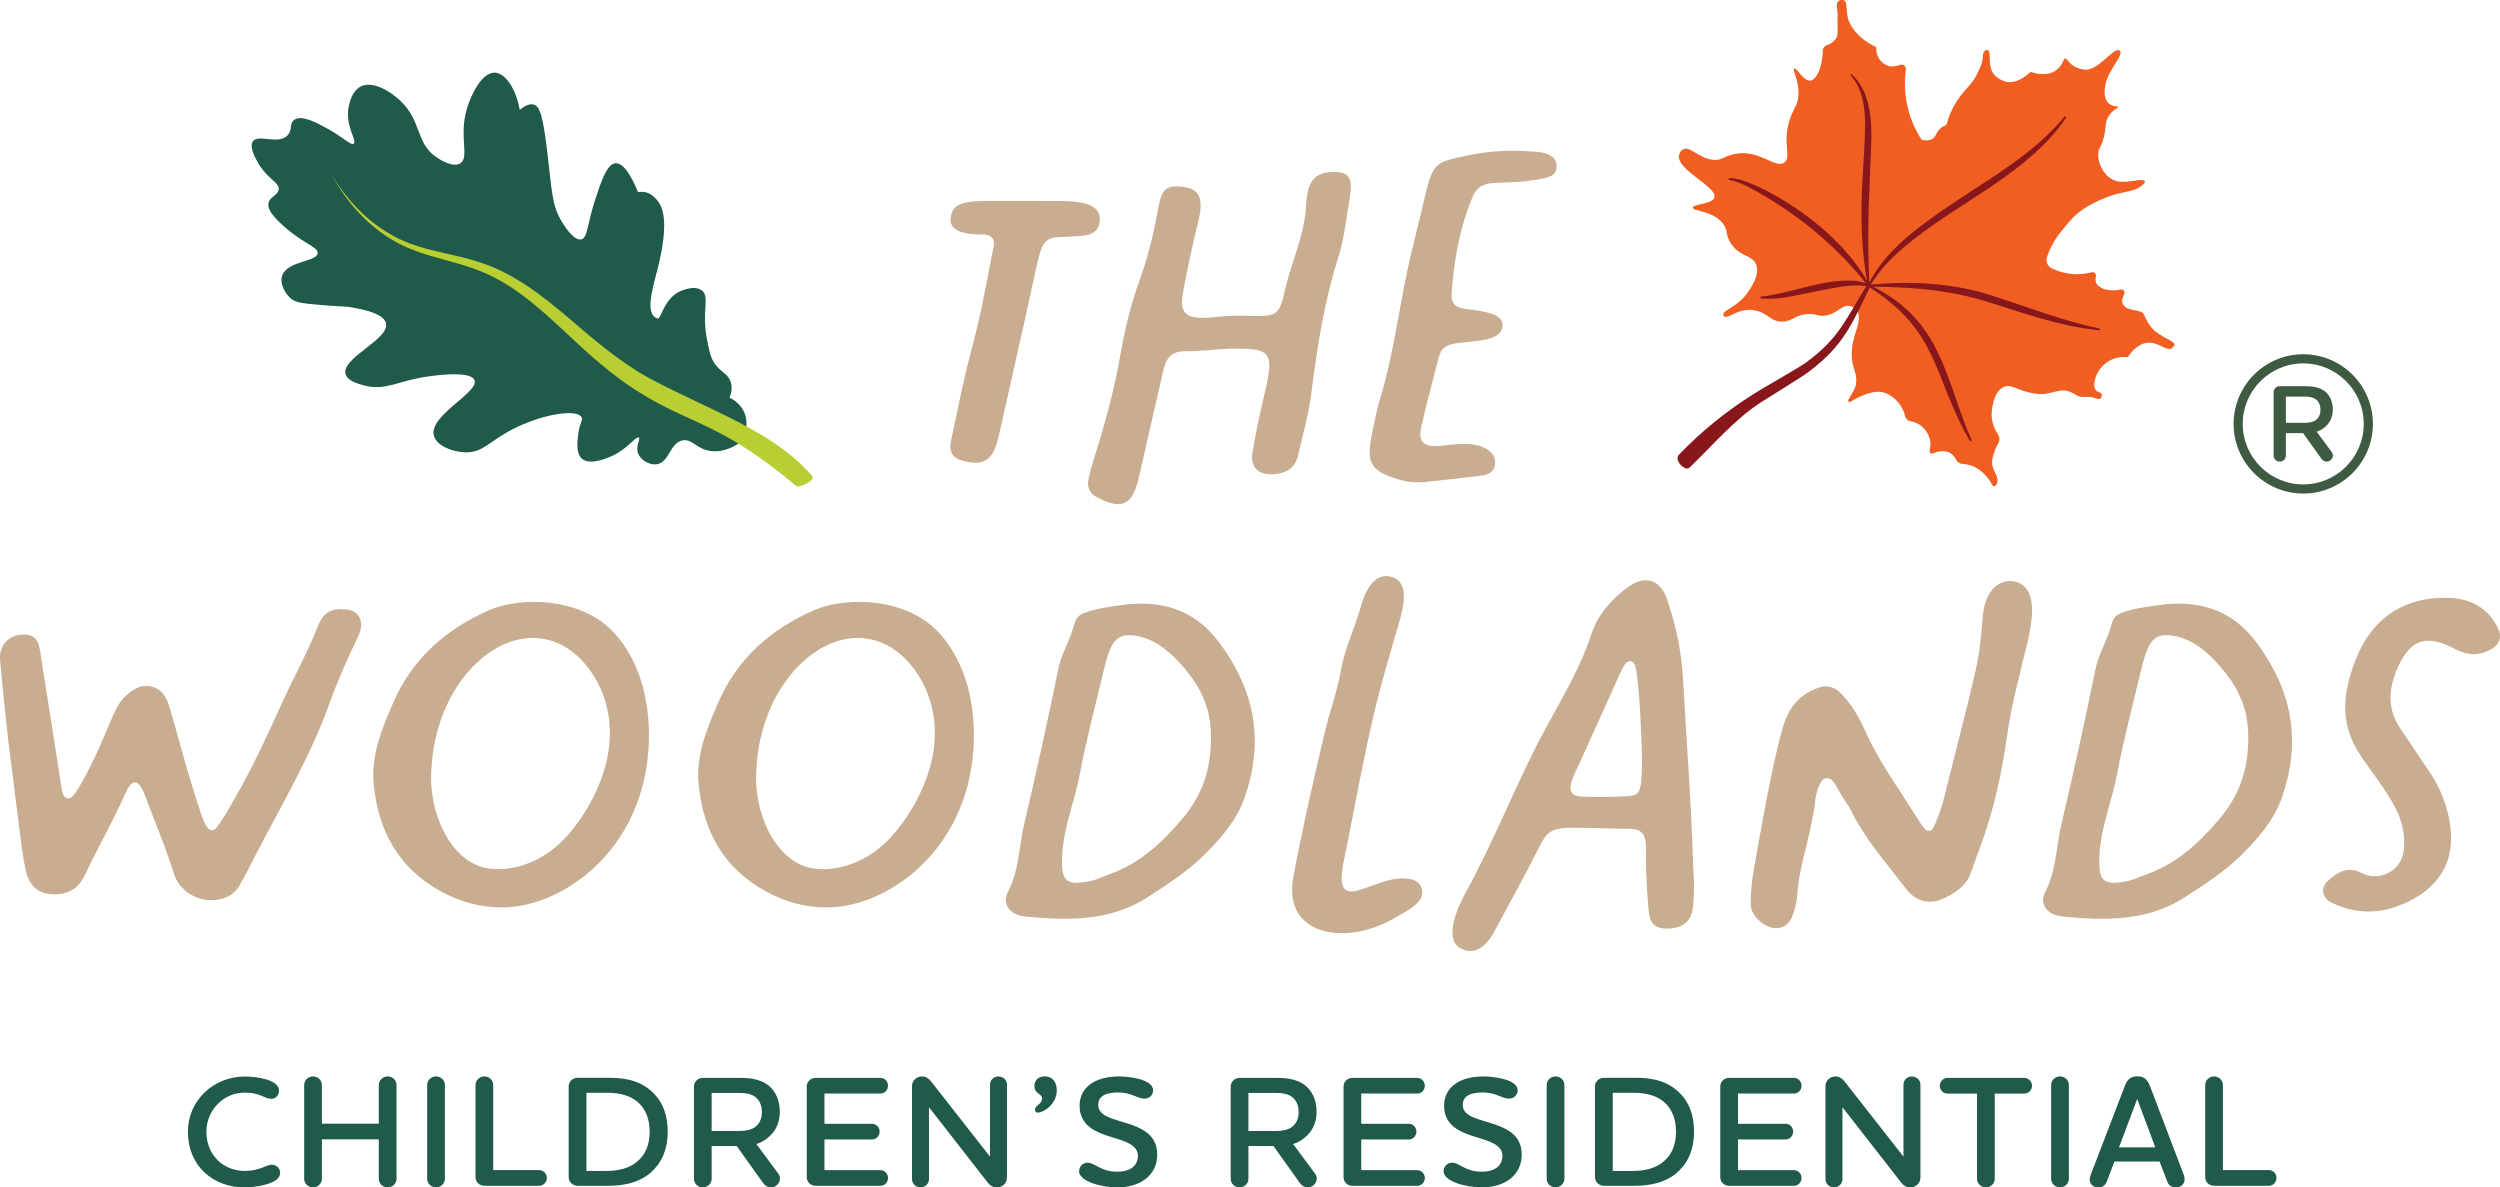
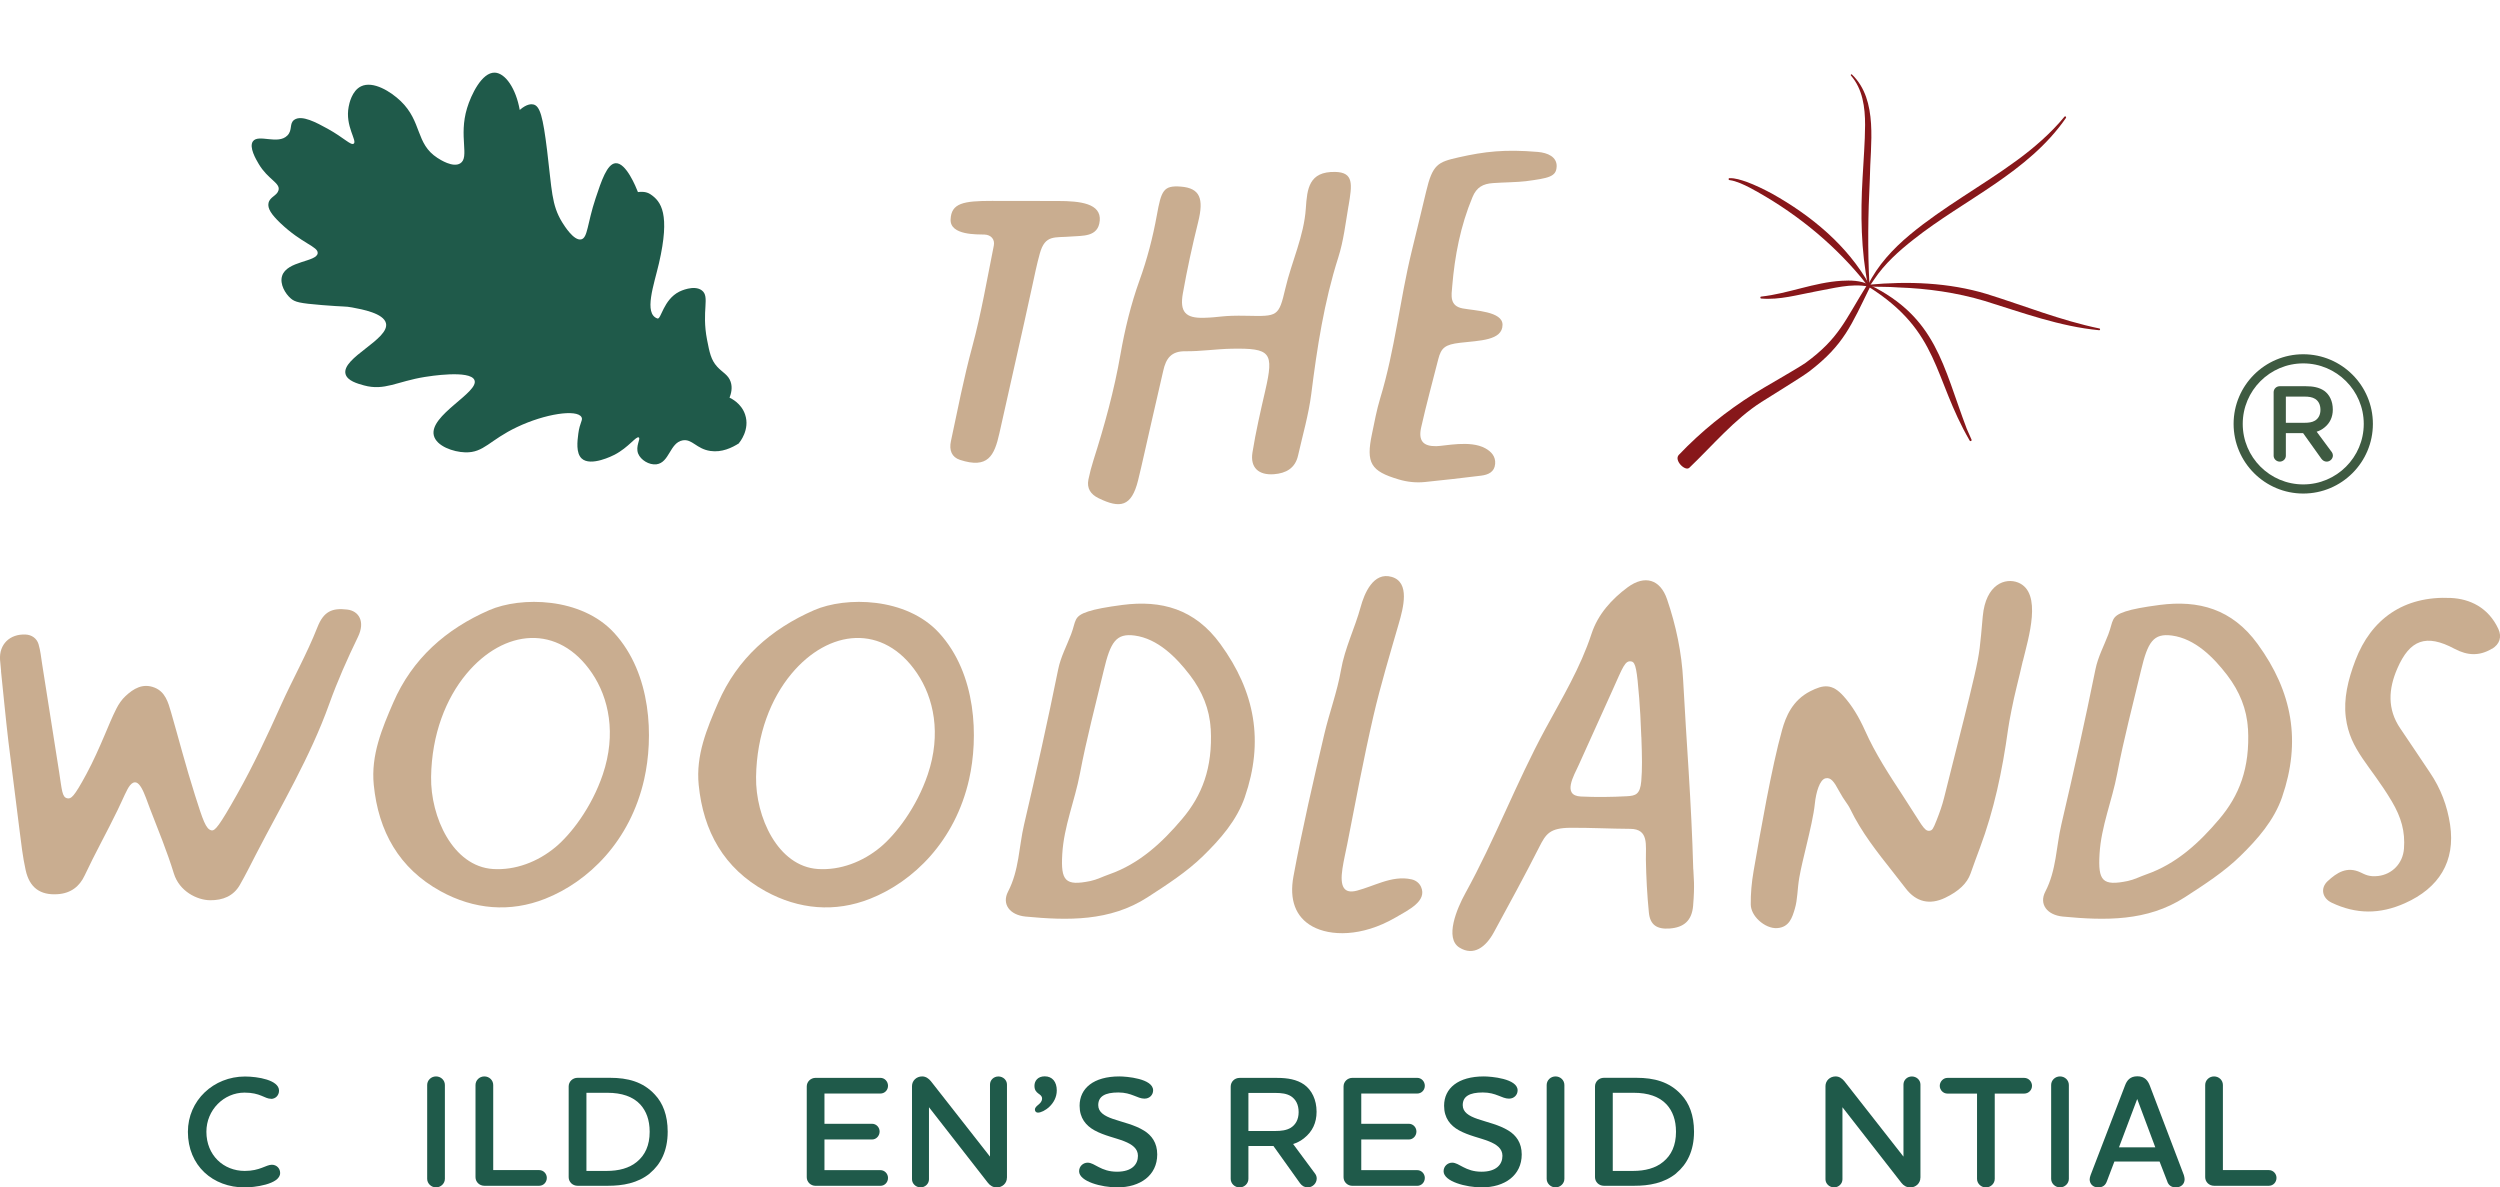
<svg xmlns="http://www.w3.org/2000/svg" id="Layer_1" viewBox="0 0 542.05 257.45">
  <defs>
    <style>      .st0 {        fill: #b9ce32;      }      .st1 {        fill: #c9ad90;      }      .st2 {        fill: #f05e22;      }      .st3 {        fill: #1f5a4a;      }      .st4 {        fill: #3e5a41;      }      .st5 {        fill: #87171a;      }    </style>
  </defs>
  <g>
    <g>
-       <path class="st2" d="M401.01,66.36c-1.63-.41-2.53,1.68-5.3,2.07-1.65.23-1.7-.45-3.71-.35-2.8.15-3.17,1.5-5.33,1.65-2.85.19-3.28-2.08-6.65-2.51-3.45-.43-5.84,2.49-6.35,1.14-.41-1.08,2.76-1.56,5.01-4.61.85-1.15,2.97-4.02,2.1-6.35-.82-2.2-3.44-1.59-5.44-4.54-1.35-1.98-.53-2.81-1.82-4.44-2.26-2.84-6.49-2.54-6.48-3.4.01-.85,4.23-.68,4.67-2.21.68-2.35-8.37-5.97-7.65-9.21.01-.06.21-.87.87-1.22,1.51-.8,3.33,1.9,6.41,2.26,2.06.24,2.4-.84,4.9-1.28,5.48-.98,8.65,3.34,10.65,1.87,1.66-1.21-.61-4.11,1.23-9.48.83-2.43,1.66-2.89,1.81-5.02.22-3.18-1.38-5.65-.92-5.91.5-.28,1.94,2.77,3.48,2.66,1.04-.07,2.54-2,2.75-6.6.02-.51.46-.99.95-1.12.95-.25,1.47-.9,1.73-1.21.87-1.05.36-2.07.52-5.44.05-1.08-.8-2.97.87-3.14s.51,2.77,1.87,5.29c1.33,2.44,3.5,3.93,5.42,4.86.15.07.23.22.22.38-.06,1.58.86,3.06,2.33,3.69.83.36,1.91.21,2.83-.12.67-.24,1.35.31,1.25,1.02-.25,1.8-.35,4.15.12,6.84.66,3.82,2.18,6.64,3.22,8.25.06.09.15.15.25.17,1.28.23,1.95-.06,2.32-.35.68-.53.65-1.31,1.52-2.11.42-.38.87-.6,1.2-.73.11-.04.2-.14.23-.26.64-2.38,1.57-4.05,2.3-5.14,2-2.98,3.35-3.42,4.62-6.45.51-1.2.84-1.53.97-3.57.05-.7,1.02-1.42,1.32-.47.33,1.06-.39,3.76,1.5,5.33,2.28,1.9,4.69,1.53,7.4-.96.1-.09.74.14.87.18.56.16,2.64.53,4.1-.2,1.36-.69,2.01-1.87,2.3-2.66.11-.3.5-.36.68-.1.69.94,1.62,1.98,3.88,2.24,2.87.34,6.33-5.01,7.5-4.16,1.33.72-2.68,4.25-3.14,8-.13,1.05-.22,2.81,1.1,3.68.53.35,1.12.45,1.61.45.14,0,.19.19.07.26-.81.48-1.64,1.17-2.16,2.19-.6,1.18-.33,1.88-.79,3.94-.57,2.51-1.19,2.42-1.28,3.8-.15,2.32,1.43,5.39,4.11,6.04.92.22,2.68.06,3.42-.07,3.93-.7,2.64.65,1.06,1.58-1.21.71-4.08.93-6.3,1.78-6.77,2.59-8.05,4.88-10.24,7.48-.98,1.16-2.21,2.95-3.15,5.6-.35.98.09,2.07,1.03,2.52,1.08.51,2.52,1.02,4.26,1.21,1.66.18,3.25-.09,4.42-.37.54-.13,1.01.36.88.9-.18.76-.02,1.22.04,1.35.52,1.27,2.65,2.05,5.38,1.49.51-.1.94.4.74.89-.58,1.43-.8,2.05.3,2.95.65.54,2.55.74,3.26.96.28.09.51.28.64.55.42.88,1.19,2.62,2.51,3.7,2.17,1.78,4.62,2.21,4.07,3.17-1.26,2.21-3.78-1.98-7.12-.29-1.47.74-2.33,1.85-2.78,2.56-.08.12-.22.19-.36.17-2.29-.22-4.53.79-5.86,2.66-1.15,1.62-1.95,4.51-.05,4.97.88.21.61,1.85-.59,1.37-2.09-.84-3.04.15-4.58-.85-3.4-2.21-4.6.33-8.75-.24-4.04-.56-5.13-2.3-6.93-1.38-2.1,1.07-2.4,4.35-2.5,5.35-.2,2.18.69,3.86,1.39,4.96.35.56.37,1.27.04,1.83-.49.83-1,1.93-1.27,3.29-.47,2.3,1.07,3.2,1.09,4.72.01,1.34-.9,1.51-1.12,1.09-.78-1.48-2.11-3.26-4.26-4.14-.79-.32-1.56-.45-2.23-.48-.48-.02-.92-.26-1.19-.65-.46-.66-.93-1.79-2.39-2.05-.89-.16-1.79-.03-2.6.34-.48.22-1.12.16-.9-.69.42-1.58-.08-3.24-1.08-4.45-.97-1.17-2.26-1.61-3.14-1.78-.54-.1-.99-.51-1.11-1.05-.55-2.29-2.15-4.19-4.31-5.05-2.18-.86-5.57.63-7.61,1.95-.23.15-.55-.24-.41-.48.36-.63,1.46-2.32,1.61-3.11.52-2.71-.8-3.44-.86-6.37-.09-4.31,1.73-6.11,1.5-8.81-.1-1.14-.75-1.77-1.94-2.07Z" />
      <path class="st5" d="M381.9,64.3c5.85-.65,11.43-3.06,17.37-3.42,1.99-.12,4.12-.09,5.99.85.22.11.1.46-.15.4-3.8-.75-7.69.42-11.46,1.07-3.88.72-7.77,1.87-11.79,1.53-.26-.03-.24-.44.03-.43h0Z" />
      <path class="st5" d="M374.99,38.63c1.25-.04,2.5.4,3.65.78,1.91.7,3.77,1.61,5.56,2.57,8.48,4.75,16.39,11.24,21.16,19.83.12.22-.19.45-.35.24-.51-.63-1.01-1.27-1.5-1.91-6.63-7.95-14.97-14.56-24.11-19.44-1.33-.68-2.92-1.45-4.39-1.65-.27.01-.31-.43-.02-.43h0Z" />
      <path class="st5" d="M401.55,16.16c5.78,5.58,3.94,15.3,3.87,22.56-.39,7.75-.5,15.43-.08,23.19.02.19-.29.24-.32.04-1.52-7.65-1.64-15.54-1.18-23.31.2-3.88.53-7.74.55-11.57,0-3.77-.51-7.75-3.07-10.69-.13-.14.08-.37.23-.23h0Z" />
      <path class="st5" d="M447.94,25.57c-8.17,11.85-22.06,17.66-33.04,26.35-3.19,2.5-6.29,5.28-8.54,8.66,0,0-.99,1.45-.99,1.45-.06.11-.2.16-.31.08-.09-.06-.12-.18-.06-.28,2.1-4.3,5.44-7.88,9.08-10.92,7.28-6.06,15.63-10.57,23.22-16.14,3.67-2.68,7.41-5.92,10.3-9.45.07-.1.22-.12.31-.04.08.07.09.19.03.28h0Z" />
      <path class="st5" d="M405.17,61.73c8.55-.79,17.32-.49,25.59,2.01,8.2,2.56,16.04,5.74,24.44,7.48.22.04.18.41-.06.38-8.54-.81-16.72-3.84-24.82-6.35-6.08-1.82-12.4-2.71-18.75-2.93-2.13-.17-4.26-.1-6.4-.2-.22,0-.25-.37,0-.38h0Z" />
      <path class="st5" d="M405.29,61.73c14.58,7.09,15.97,17.63,21.14,31.24.35.78.7,1.56,1.04,2.36.11.24-.26.45-.4.21-8.01-13.8-6.41-23.63-22-33.41-.23-.13-.03-.53.22-.4h0Z" />
    </g>
    <path class="st5" d="M405.52,62.11c-4.16,8.45-5.69,12.63-13.23,18.42-1.91,1.43-8.39,5.34-10.37,6.63-5.82,3.7-10.65,9.5-15.64,14.26-.89.85-3.39-1.62-2.28-2.79,4.89-5.13,10.22-9.41,16.22-13.21,1.93-1.25,9.39-5.44,11.27-6.75,7.35-5.38,8.51-9.21,13.35-16.93.22-.4.9-.09.68.36h0Z" />
  </g>
  <g>
    <path class="st1" d="M238.44,47.88c-.32,3.59-3.83,3.19-6.18,3.4-3.58.31-5.64-.48-6.8,3.66-.65,2.32-1.15,4.8-1.66,7.14-2.3,10.62-4.75,21.2-7.1,31.81-1.1,4.96-2.5,7.79-8.56,5.82-1.77-.58-2.39-2.07-1.96-4.06,1.46-6.84,2.79-13.7,4.63-20.49,1.95-7.22,3.2-14.6,4.67-21.92.27-1.37-.64-2.32-1.99-2.38-1.5-.06-7.51.22-7.38-3.26.13-3.56,2.78-4.05,9-4.04,4.76,0,9.36.02,14.26.02s9.42.54,9.08,4.3Z" />
    <path class="st1" d="M292.38,44.65c-.64,3.74-1.05,7.52-2.22,11.19-3.07,9.62-4.59,19.56-5.85,29.57-.57,4.5-1.86,8.9-2.86,13.34-.62,2.77-2.61,3.87-5.24,4.07-3.32.25-5.18-1.44-4.65-4.72.72-4.5,1.75-8.95,2.77-13.39,1.91-8.31,1.23-9.25-7.28-9.1-3.36.06-6.71.59-10.06.55-3.08-.03-4.19,1.59-4.78,4.25-.82,3.66-1.68,7.31-2.52,10.97-.88,3.8-2.15,9.65-2.95,12.84-1.42,5.66-3.87,6.09-8.55,3.8-1.7-.83-2.59-2.12-2.2-4.05.29-1.4.65-2.8,1.09-4.17,2.4-7.54,4.5-15.14,5.86-22.97.95-5.42,2.26-10.84,4.12-16.01,1.67-4.63,2.89-9.32,3.76-14.11.97-5.38,1.42-6.54,5.2-6.25,4.19.33,5.03,2.61,3.76,7.71s-2.39,10.26-3.31,15.44c-.72,4.02.58,5.4,4.52,5.3,3.62-.09,3.92-.56,9.35-.44,6.69.14,6.92.2,8.35-5.92,1.36-5.83,4.04-11.34,4.44-17.37.28-4.27.67-8.01,6.36-7.9,4.07.08,3.69,2.69,2.9,7.37Z" />
    <path class="st1" d="M337.51,36.11c-.07,2.21-1.72,2.52-6.7,3.18-1.67.22-5,.25-7.12.41-2.13.15-3.53.88-4.42,3.03-2.61,6.25-3.85,12.73-4.4,19.34-.17,1.97-.62,4.26,2.26,4.8,2.67.5,8.66.63,8.65,3.55-.01,3.43-4.99,3.41-9.19,3.9-3.3.38-4.12,1.1-4.75,3.58-1.25,4.92-2.59,9.81-3.7,14.76-.65,2.91.43,4.12,3.25,4.08,1.88-.02,7.35-1.35,10.64.45,1.33.73,2.28,1.79,2.15,3.39-.14,1.77-1.51,2.36-3.03,2.55-4.06.5-8.13.97-12.2,1.38-1.92.19-3.81,0-5.68-.56-6.05-1.79-7.13-3.53-5.8-9.85.54-2.6,1.02-5.22,1.79-7.76,3.18-10.45,4.25-21.27,6.82-31.83,1.05-4.32,2.11-8.63,3.13-12.95,1.4-5.95,2.55-6.42,7.04-7.44,5.69-1.28,10.02-1.78,17.17-1.18,2.13.18,4.17,1.05,4.1,3.18Z" />
    <path class="st1" d="M.24,145.53c-.09-.82-.17-1.64-.23-2.46-.23-3.36,2.11-5.65,5.54-5.49,1.31.06,2.42.8,2.81,2.1.42,1.41.55,2.88.78,4.32,1.23,7.79,2.45,15.59,3.68,23.38.62,3.94.62,5.5,1.79,5.71.81.14,1.4-.21,4.13-5.27,1.48-2.75,2.75-5.62,3.98-8.51.81-1.9,1.58-3.82,2.51-5.65.51-1.01,1.17-1.98,1.99-2.74,1.69-1.58,3.72-2.86,6.3-1.83,2.3.92,2.93,3.13,3.58,5.38,1.54,5.32,3.21,11.75,5.19,17.98,1.7,5.33,2.34,7.38,3.59,7.59.74.12,1.64-.9,5.54-7.84,3.51-6.23,6.56-12.74,9.51-19.32,2.53-5.63,5.61-11.08,7.9-16.9,1.35-3.42,3.18-4.2,6.43-3.82,2.57.29,3.97,2.62,2.35,5.94-2.29,4.73-4.43,9.53-6.22,14.52-4.14,11.55-10.35,21.9-15.9,32.64-1.15,2.23-2.26,4.48-3.51,6.65-1.36,2.35-3.64,3.31-6.42,3.28-2.84-.03-6.68-1.93-7.87-5.82-1.46-4.74-3.37-9.39-5.18-14.06-1.12-2.89-2.35-7.39-4.32-5.03-.68.81-1.42,2.74-2.73,5.44-2.18,4.52-4.9,9.38-7.1,14.09-1.12,2.4-3.01,3.89-5.89,4.07-3.72.24-6.06-1.37-6.91-5.23-.64-2.87-.96-5.79-1.33-8.68-.82-6.4-1.61-12.81-2.41-19.21-.43-3.48-1.43-13.63-1.6-15.21Z" />
    <path class="st1" d="M118.21,194.87c-7.62,3.02-15.46,2.33-22.67-1.63-9.01-4.95-13.5-12.98-14.5-23.07-.64-6.42,1.77-12.17,4.23-17.84,4.13-9.53,11.46-15.96,20.79-20.03,6.86-2.99,19.98-2.83,27.08,4.9,8.22,8.95,8.55,22.81,6.54,31.73-3.03,13.47-12.12,22.24-21.47,25.94ZM93.47,168.47c-.13,8.63,4.7,19.38,13.42,19.95,4.8.31,9.7-1.53,13.57-4.76,3.34-2.79,7.82-8.58,10.24-15.74,2.98-8.83,1.29-16.61-2.34-21.97-7.28-10.76-19.1-9.62-27.25.18-4.39,5.29-7.5,13-7.64,22.34Z" />
    <path class="st1" d="M188.66,194.87c-7.62,3.02-15.46,2.33-22.67-1.63-9.01-4.95-13.5-12.98-14.5-23.07-.64-6.42,1.77-12.17,4.23-17.84,4.13-9.53,11.46-15.96,20.79-20.03,6.86-2.99,19.98-2.83,27.08,4.9,8.22,8.95,8.55,22.81,6.54,31.73-3.03,13.47-12.12,22.24-21.47,25.94ZM163.93,168.47c-.13,8.63,4.7,19.38,13.42,19.95,4.8.31,9.7-1.53,13.57-4.76,3.34-2.79,7.82-8.58,10.24-15.74,2.98-8.83,1.29-16.61-2.34-21.97-7.28-10.76-19.1-9.62-27.25.18-4.39,5.29-7.5,13-7.64,22.34Z" />
    <path class="st1" d="M269.92,172.79c-1.78,5.14-5.34,9.16-9.05,12.79-3.55,3.48-7.87,6.25-12.08,8.98-8.13,5.25-17.29,5.04-26.42,4.17-3.42-.33-5.22-2.69-3.8-5.42,2.41-4.64,2.34-9.7,3.47-14.53,2.62-11.19,5.12-22.41,7.4-33.67.55-2.7,1.84-5.07,2.79-7.57,1.13-2.95.46-3.9,3.73-4.97,1.56-.51,3.91-.95,7.41-1.41,8.42-1.09,15.67.84,21.23,8.47,7.56,10.37,9.46,21.15,5.31,33.17ZM262.49,157.95c-.23-4.19-1.82-8.05-4.45-11.51-3.05-4-7.06-7.97-12.02-8.64-4.02-.54-5.24,1.38-6.7,7.54-1.77,7.45-3.75,14.87-5.17,22.39-1.1,5.86-3.48,11.41-3.83,17.46-.34,5.82.63,6.96,6.12,5.83,1.38-.29,2.69-.97,4.04-1.44,6.59-2.3,11.55-6.94,15.86-12.05,4.21-4.99,6.64-10.92,6.17-19.58Z" />
    <path class="st1" d="M302.54,198.96c-7.33,4.24-14.14,4.01-17.96,1.92-3.71-2.03-5.06-5.83-4.14-10.83,1.91-10.35,4.38-20.98,6.7-30.89,1.09-4.64,2.8-9.18,3.61-13.87.83-4.79,3.01-9.08,4.27-13.7.76-2.79,2.71-7.71,6.76-6.5,3.98,1.19,2.49,6.7,1.49,10.16-1.76,6.09-3.98,13.46-5.49,20.01-2.12,9.2-3.86,18.49-5.67,27.76-.35,1.77-.77,3.52-1.04,5.3-.61,4.02.35,5.54,3.18,4.78,1.85-.5,3.62-1.25,5.44-1.84,2.07-.67,4.18-1.09,6.36-.6.98.22,1.69.83,2.05,1.61,1.39,3.08-2.62,4.98-5.56,6.69Z" />
    <path class="st1" d="M367.15,188.52c.04,1.65.35,3.12-.05,7.88-.27,3.19-1.98,4.7-5.1,4.92-2.74.2-4.23-.78-4.49-3.46-.38-3.81-.58-7.65-.65-11.48-.05-3.13.7-6.66-3.41-6.67-4.31-.02-8.61-.26-12.92-.23-4.53.03-5.35,1.32-6.83,4.25-3.14,6.2-6.48,12.3-9.8,18.41-1.74,3.21-4.39,5.23-7.47,3.31-3.25-2.03-.56-8.44,1.3-11.81,6.38-11.56,11.03-23.96,17.33-35.58,3.62-6.69,7.62-13.3,10.02-20.66,1.37-4.18,4.34-7.49,7.85-10.08,3.68-2.7,7.04-1.74,8.52,2.61,1.94,5.68,3.18,11.56,3.49,17.6.69,13.18,1.8,26.33,2.19,40.99h0ZM355.87,159.81c-.14-3.69-.28-6.3-.46-8.46-.49-6.06-.76-7.71-1.64-7.92-1.45-.35-1.9,1.25-4.19,6.31-2.44,5.37-4.87,10.76-7.29,16.14-1.02,2.25-3.66,6.62.47,6.82,3.32.16,6.66.12,9.98-.06,1.88-.1,2.87-.38,3.12-3.28.22-2.61.18-5.24.02-9.55Z" />
    <path class="st1" d="M438.58,143.33c-.94,3.9-.37,1.77-1.31,5.51-.75,2.98-1.63,7.49-1.86,9.15-1.3,9.38-3.08,17.66-6.12,25.83-.69,1.85-1.38,3.71-2.03,5.57-.75,2.13-2.55,3.85-5.51,5.27-3.35,1.61-6.3.91-8.54-2.02-.93-1.22-1.89-2.43-2.84-3.64-3.32-4.2-6.77-8.55-9.18-13.54-.64-1.32-1.28-1.79-2.47-4-1.02-1.89-1.74-3-2.93-2.7-1.24.31-2.04,3-2.3,5.53-.24,2.36-1.02,5.69-1.86,9.21-.55,2.33-1.15,4.7-1.52,6.86-.42,2.44-.34,4.64-.96,6.7-.55,1.84-1.18,3.97-3.78,4.17-1.41.11-2.89-.63-3.96-1.61-1.13-1.03-1.79-2.31-1.81-3.49-.03-2.32.18-4.78.62-7.3,1.47-8.43,3.9-22.47,6.18-30.6.8-2.85,2.22-6.38,6.11-8.36,2.85-1.45,4.75-1.69,7.22,1.08,1.79,2,3.27,4.39,4.67,7.51,2.21,4.96,5.24,9.58,8.16,14.04,4.12,6.29,4.61,7.76,5.78,7.63.64-.07.83-.46,1.55-2.27.66-1.67,1.23-3.27,1.63-4.9.6-2.43,1.3-5.22,2.05-8.17,1.5-5.95,3.19-12.48,4.5-18.18,1.24-5.37,1.25-6.55,1.83-12.96.65-7.08,4.95-8.42,7.65-7.35,5.39,2.15,2.22,12.15,1.05,17.02Z" />
    <path class="st1" d="M494.82,172.79c-1.78,5.14-5.34,9.16-9.05,12.79-3.55,3.48-7.87,6.25-12.08,8.98-8.13,5.25-17.29,5.04-26.42,4.17-3.42-.33-5.22-2.69-3.8-5.42,2.41-4.64,2.34-9.7,3.47-14.53,2.62-11.19,5.12-22.41,7.4-33.67.55-2.7,1.84-5.07,2.79-7.57,1.13-2.95.46-3.9,3.73-4.97,1.56-.51,3.91-.95,7.41-1.41,8.42-1.09,15.67.84,21.23,8.47,7.56,10.37,9.46,21.15,5.31,33.17ZM487.39,157.95c-.23-4.19-1.82-8.05-4.45-11.51-3.05-4-7.06-7.97-12.02-8.64-4.02-.54-5.24,1.38-6.7,7.54-1.77,7.45-3.75,14.87-5.17,22.39-1.1,5.86-3.48,11.41-3.83,17.46-.34,5.82.63,6.96,6.12,5.83,1.38-.29,2.69-.97,4.04-1.44,6.59-2.3,11.55-6.94,15.86-12.05,4.21-4.99,6.64-10.92,6.17-19.58Z" />
    <path class="st1" d="M540.31,140.65c-2.69,1.61-5.26,1.54-8.12.02-6.14-3.28-9.69-2-12.41,4.29-1.91,4.4-2.22,8.79.67,13.01,2.17,3.16,4.26,6.37,6.41,9.54,2.33,3.43,3.76,7.21,4.37,11.29,1.19,8-2.42,13.74-9.79,17.03-5.48,2.45-10.62,2.4-15.89-.11-2.08-.99-2.48-3.17-.87-4.67,2.01-1.86,4.19-3.26,7.1-1.91,1,.47,1.91,1.03,3.87.79,3-.36,5.34-2.7,5.58-5.93.28-3.7-.58-6.77-2.64-10.25-4.7-7.93-9.07-11.07-9.97-18.2-.51-4.02.47-8.18,2.08-12.38,3.4-8.91,10.44-14.01,20.7-13.52,4.08.19,8.11,2.03,10.29,6.71.81,1.74.28,3.32-1.36,4.31Z" />
  </g>
  <g>
    <path class="st3" d="M160.26,96.09c-1.55,1-3.76,2.05-6.22,1.69-3.05-.44-3.95-2.67-6.03-2.3-2.79.51-2.85,4.83-5.67,5.19-1.59.2-3.42-.94-3.97-2.31-.64-1.61.59-3.2.14-3.51-.56-.37-2.18,2.14-5.27,3.75-.33.17-5.14,2.63-7.11.82-1.28-1.18-.95-3.79-.74-5.4.31-2.42,1.06-2.93.69-3.58-.99-1.76-7.89-.74-13.98,2.16-5.99,2.84-7.16,5.58-11.2,5.48-2.66-.07-6.25-1.36-6.83-3.63-1.12-4.4,9.9-9.39,8.8-12.04-.94-2.27-9.96-.81-10.76-.68-6.06.98-8.72,3.05-13.17,1.84-1.42-.39-3.62-.99-4.02-2.47-.93-3.53,9.64-7.56,8.76-11.04-.54-2.13-5.08-2.98-7.34-3.4-1.54-.29-1.61-.11-6.5-.51-4.93-.4-5.87-.66-6.77-1.42-1.24-1.06-2.45-3.15-1.91-4.89,1.02-3.31,7.58-3.02,7.72-4.96.1-1.43-3.4-2.05-8.07-6.49-2.04-1.95-2.83-3.22-2.59-4.37.29-1.36,1.83-1.55,2.17-2.77.43-1.59-2.3-2.33-4.29-5.69-.58-.98-2.17-3.66-1.26-4.92,1.19-1.65,5.43.82,7.47-1.26,1.17-1.19.36-2.6,1.49-3.4,1.63-1.15,4.86.63,7.25,1.94,3.53,1.95,5.03,3.68,5.64,3.23.82-.6-1.91-3.82-1.09-8.02.12-.63.67-3.43,2.68-4.41,2.62-1.27,6.48,1.16,8.6,3.2,4.65,4.47,3.2,9.23,7.94,12.3.62.4,3.38,2.19,4.97,1.2,2.09-1.3-.39-5.83,1.48-11.98.87-2.86,3.2-7.79,6.02-7.69,2.28.09,4.58,3.45,5.4,8.09,1.56-1.36,2.55-1.28,2.96-1.19,1.44.33,2.07,2.66,2.97,9.95,1.06,8.62.93,11.81,3.29,15.63.43.69,2.52,4.06,4.12,3.67,1.42-.35,1.27-3.37,3.11-8.91,1.25-3.76,2.48-7.45,4.31-7.6,2.29-.2,4.46,5.22,4.87,6.26.63-.09,1.75-.16,2.69.46,2.36,1.56,4.33,4.29,1.87,14.96-1.07,4.63-3.38,10.94-.33,11.99.79.27,1.27-4.09,4.75-5.83.15-.08,3.19-1.55,4.88-.26,1.81,1.39-.12,4.33,1.13,10.73.54,2.75.84,4.32,2.18,5.8,1.16,1.28,2.41,1.74,2.93,3.28.44,1.29.1,2.58-.24,3.45.39.18,2.53,1.19,3.37,3.64,1.12,3.3-1.21,6.06-1.31,6.18Z" />
-     <path class="st0" d="M139.82,85.79c-6.73-3.91-12.62-9.39-18.19-14.65-5.52-5.11-11.32-10.18-18.49-12.74-4.76-1.79-9.91-2.61-14.64-4.64-7.16-3.04-12.85-8.98-16.5-15.72,3.93,6.53,9.72,12.08,16.88,14.76,4.79,1.8,9.91,2.37,14.81,3.97,7.52,2.3,13.9,7.33,19.76,12.31,4.86,4.19,9.6,8.22,14.98,11.56,3.21,1.95,6.62,3.57,10.03,5.21,9.33,4.54,20.9,9.34,27.66,17.4.78.93-2.88,2.64-3.51,2.11-15.85-13.31-21.99-13.11-32.82-19.56Z" />
  </g>
  <g>
    <path class="st3" d="M58.77,238.24c-1.41,0-2.3-1.34-5.74-1.34-4.5,0-8.28,3.75-8.28,8.49,0,5.09,3.71,8.49,8.32,8.49,3.3,0,4.6-1.34,5.88-1.34,1,0,1.79.76,1.79,1.79,0,2.51-5.81,3.13-7.66,3.13-6.94,0-12.34-4.71-12.34-12.06,0-6.84,5.6-11.99,12.37-11.99,2.78,0,7.39.76,7.39,3.06,0,1.03-.76,1.79-1.72,1.79Z" />
-     <path class="st3" d="M65.95,235.25c0-1.03.86-1.86,1.92-1.86s1.92.82,1.92,1.86v8.38h12.34v-8.38c0-1.03.89-1.86,1.92-1.86,1.1,0,1.92.82,1.92,1.86v20.34c0,1.03-.86,1.86-1.92,1.86s-1.92-.83-1.92-1.86v-8.56h-12.34v8.56c0,1.03-.89,1.86-1.92,1.86s-1.92-.83-1.92-1.86v-20.34Z" />
    <path class="st3" d="M92.62,235.25c0-1.03.86-1.86,1.92-1.86s1.92.82,1.92,1.86v20.34c0,1.03-.89,1.86-1.92,1.86s-1.92-.83-1.92-1.86v-20.34Z" />
    <path class="st3" d="M103.1,235.25c0-1.03.86-1.86,1.92-1.86s1.92.82,1.92,1.86v18.45h9.97c.93,0,1.65.79,1.65,1.68,0,.96-.72,1.72-1.65,1.72h-11.89c-1.07,0-1.92-.83-1.92-1.86v-20Z" />
    <path class="st3" d="M140.93,254.39c-2.65,2.17-5.95,2.71-9.11,2.71h-6.6c-1.07,0-1.92-.83-1.92-1.86v-19.69c0-1.03.86-1.86,1.92-1.86h7.08c3.75,0,7.11.83,9.69,3.64,1.72,1.82,2.78,4.47,2.78,8.04,0,4.19-1.55,7.11-3.85,9ZM127.15,253.88h4.36c2.65,0,4.91-.58,6.6-1.99,1.75-1.44,2.75-3.54,2.75-6.49,0-2.61-.76-4.5-1.99-5.88-1.62-1.79-4.12-2.58-7.15-2.58h-4.57v16.94Z" />
-     <path class="st3" d="M154.3,255.6c0,1.03-.89,1.86-1.92,1.86s-1.92-.83-1.92-1.86v-20c0-1.07.86-1.89,1.92-1.89h8.18c2.23,0,4.23.34,5.81,1.44,1.68,1.2,2.71,3.3,2.71,5.91,0,2.41-.93,4.3-2.65,5.67-.79.65-1.61,1.07-2.44,1.31l4.81,6.49c.21.31.31.65.31,1,0,1.03-.89,1.92-1.96,1.92-.69,0-1.24-.34-1.65-.89l-5.77-8.08h-5.43v7.11ZM154.3,236.97v8.25h5.84c1.27,0,2.41-.14,3.33-.69,1-.62,1.72-1.72,1.72-3.4s-.65-2.78-1.65-3.44c-.93-.58-2.06-.72-3.37-.72h-5.88Z" />
    <path class="st3" d="M178.76,253.71h12.13c.93,0,1.65.79,1.65,1.68,0,.96-.72,1.72-1.65,1.72h-14.05c-1.07,0-1.92-.83-1.92-1.86v-19.69c0-1.03.86-1.86,1.92-1.86h14.05c.93,0,1.65.79,1.65,1.72s-.72,1.68-1.65,1.68h-12.13v6.56h10.34c.89,0,1.62.76,1.62,1.68s-.72,1.72-1.62,1.72h-10.34v6.63Z" />
    <path class="st3" d="M218.32,255.36c0,1.2-1,2.1-2.2,2.1-.79,0-1.44-.38-1.92-1l-12.78-16.39v15.63c0,.96-.82,1.75-1.82,1.75s-1.86-.79-1.86-1.75v-20.21c0-1.17.96-2.1,2.2-2.1.79,0,1.41.45,1.89,1.03l12.82,16.36v-15.63c0-.96.79-1.75,1.82-1.75s1.86.79,1.86,1.75v20.21Z" />
    <path class="st3" d="M225.94,238.18c0-1.13-1.65-.89-1.65-2.75,0-1.07.72-2.06,2.23-2.06,1.65,0,2.61,1.2,2.61,3.06,0,2.96-2.85,4.81-4.09,4.81-.38,0-.65-.27-.65-.65,0-.93,1.55-1.17,1.55-2.41Z" />
    <path class="st3" d="M248.18,238.21c-1.62,0-2.78-1.34-5.7-1.34s-4.36.86-4.36,2.75c0,1.51,1.31,2.34,3.2,2.99,2.2.76,4.64,1.24,6.74,2.54,1.62,1,2.85,2.61,2.85,5.15,0,4.54-3.68,7.15-8.66,7.15-3.37,0-8.28-1.27-8.28-3.5,0-1.07.86-1.86,1.86-1.86,1.55,0,2.82,1.96,6.36,1.96,3.23,0,4.54-1.58,4.54-3.44,0-1.58-1.24-2.47-2.96-3.16-1.92-.76-4.33-1.2-6.46-2.37-1.86-1.03-3.23-2.65-3.23-5.33,0-3.78,3.02-6.36,8.62-6.36,1.48,0,7.32.45,7.32,3.02,0,1-.79,1.79-1.82,1.79Z" />
    <path class="st3" d="M270.68,255.6c0,1.03-.89,1.86-1.92,1.86s-1.92-.83-1.92-1.86v-20c0-1.07.86-1.89,1.92-1.89h8.18c2.23,0,4.23.34,5.81,1.44,1.68,1.2,2.71,3.3,2.71,5.91,0,2.41-.93,4.3-2.65,5.67-.79.65-1.62,1.07-2.44,1.31l4.81,6.49c.21.31.31.65.31,1,0,1.03-.89,1.92-1.96,1.92-.69,0-1.24-.34-1.65-.89l-5.77-8.08h-5.43v7.11ZM270.68,236.97v8.25h5.84c1.27,0,2.41-.14,3.33-.69,1-.62,1.72-1.72,1.72-3.4s-.65-2.78-1.65-3.44c-.93-.58-2.06-.72-3.37-.72h-5.88Z" />
    <path class="st3" d="M295.15,253.71h12.13c.93,0,1.65.79,1.65,1.68,0,.96-.72,1.72-1.65,1.72h-14.05c-1.07,0-1.92-.83-1.92-1.86v-19.69c0-1.03.86-1.86,1.92-1.86h14.05c.93,0,1.65.79,1.65,1.72s-.72,1.68-1.65,1.68h-12.13v6.56h10.34c.89,0,1.62.76,1.62,1.68s-.72,1.72-1.62,1.72h-10.34v6.63Z" />
    <path class="st3" d="M327.21,238.21c-1.62,0-2.78-1.34-5.7-1.34s-4.36.86-4.36,2.75c0,1.51,1.31,2.34,3.2,2.99,2.2.76,4.64,1.24,6.74,2.54,1.62,1,2.85,2.61,2.85,5.15,0,4.54-3.68,7.15-8.66,7.15-3.37,0-8.28-1.27-8.28-3.5,0-1.07.86-1.86,1.86-1.86,1.55,0,2.82,1.96,6.36,1.96,3.23,0,4.54-1.58,4.54-3.44,0-1.58-1.24-2.47-2.96-3.16-1.92-.76-4.33-1.2-6.46-2.37-1.86-1.03-3.23-2.65-3.23-5.33,0-3.78,3.02-6.36,8.62-6.36,1.48,0,7.32.45,7.32,3.02,0,1-.79,1.79-1.82,1.79Z" />
    <path class="st3" d="M335.35,235.25c0-1.03.86-1.86,1.92-1.86s1.92.82,1.92,1.86v20.34c0,1.03-.89,1.86-1.92,1.86s-1.92-.83-1.92-1.86v-20.34Z" />
    <path class="st3" d="M363.46,254.39c-2.65,2.17-5.95,2.71-9.11,2.71h-6.6c-1.07,0-1.92-.83-1.92-1.86v-19.69c0-1.03.86-1.86,1.92-1.86h7.08c3.75,0,7.11.83,9.69,3.64,1.72,1.82,2.78,4.47,2.78,8.04,0,4.19-1.55,7.11-3.85,9ZM349.68,253.88h4.36c2.65,0,4.91-.58,6.6-1.99,1.75-1.44,2.75-3.54,2.75-6.49,0-2.61-.76-4.5-1.99-5.88-1.62-1.79-4.12-2.58-7.15-2.58h-4.57v16.94Z" />
-     <path class="st3" d="M376.83,253.71h12.13c.93,0,1.65.79,1.65,1.68,0,.96-.72,1.72-1.65,1.72h-14.05c-1.07,0-1.92-.83-1.92-1.86v-19.69c0-1.03.86-1.86,1.92-1.86h14.05c.93,0,1.65.79,1.65,1.72s-.72,1.68-1.65,1.68h-12.13v6.56h10.34c.89,0,1.62.76,1.62,1.68s-.72,1.72-1.62,1.72h-10.34v6.63Z" />
    <path class="st3" d="M416.38,255.36c0,1.2-1,2.1-2.2,2.1-.79,0-1.44-.38-1.92-1l-12.78-16.39v15.63c0,.96-.82,1.75-1.82,1.75s-1.86-.79-1.86-1.75v-20.21c0-1.17.96-2.1,2.2-2.1.79,0,1.41.45,1.89,1.03l12.82,16.36v-15.63c0-.96.79-1.75,1.82-1.75s1.86.79,1.86,1.75v20.21Z" />
    <path class="st3" d="M432.5,237.11v18.49c0,1.03-.89,1.86-1.92,1.86s-1.92-.83-1.92-1.86v-18.49h-6.43c-.89,0-1.65-.76-1.65-1.68s.76-1.72,1.65-1.72h16.67c.93,0,1.68.79,1.68,1.72s-.76,1.68-1.68,1.68h-6.39Z" />
    <path class="st3" d="M444.73,235.25c0-1.03.86-1.86,1.92-1.86s1.92.82,1.92,1.86v20.34c0,1.03-.89,1.86-1.92,1.86s-1.92-.83-1.92-1.86v-20.34Z" />
    <path class="st3" d="M468.23,251.85h-9.79l-1.62,4.26c-.31.86-.86,1.34-1.92,1.34-1.17,0-1.82-.83-1.82-1.75,0-.24.1-.65.21-.93l7.46-19.42c.41-1.1,1.1-1.99,2.68-1.99s2.27.93,2.68,1.99l7.39,19.42c.07.24.17.65.17.89,0,1.1-.79,1.79-1.92,1.79-.93,0-1.61-.48-1.86-1.34l-1.65-4.26ZM459.44,248.76h7.87l-3.92-10.48-3.95,10.48Z" />
    <path class="st3" d="M478.13,235.25c0-1.03.86-1.86,1.92-1.86s1.92.82,1.92,1.86v18.45h9.97c.93,0,1.65.79,1.65,1.68,0,.96-.72,1.72-1.65,1.72h-11.89c-1.07,0-1.92-.83-1.92-1.86v-20Z" />
  </g>
  <g>
    <path class="st4" d="M499.39,107.01c-8.32,0-15.1-6.77-15.1-15.1s6.77-15.1,15.1-15.1,15.1,6.77,15.1,15.1-6.77,15.1-15.1,15.1ZM499.39,78.79c-7.23,0-13.12,5.88-13.12,13.12s5.88,13.12,13.12,13.12,13.12-5.89,13.12-13.12-5.89-13.12-13.12-13.12Z" />
    <path class="st4" d="M495.62,98.81c0,.71-.61,1.28-1.32,1.28s-1.33-.57-1.33-1.28v-13.77c0-.73.59-1.3,1.33-1.3h5.63c1.54,0,2.91.24,4,.99,1.16.83,1.87,2.27,1.87,4.07,0,1.65-.64,2.96-1.82,3.9-.55.45-1.11.73-1.68.9l3.31,4.47c.14.21.21.45.21.69,0,.71-.62,1.33-1.35,1.33-.47,0-.85-.24-1.14-.62l-3.97-5.56h-3.74v4.9ZM495.62,85.99v5.68h4.02c.88,0,1.66-.09,2.3-.47.69-.43,1.18-1.18,1.18-2.34s-.45-1.92-1.14-2.37c-.64-.4-1.42-.5-2.32-.5h-4.05Z" />
  </g>
</svg>